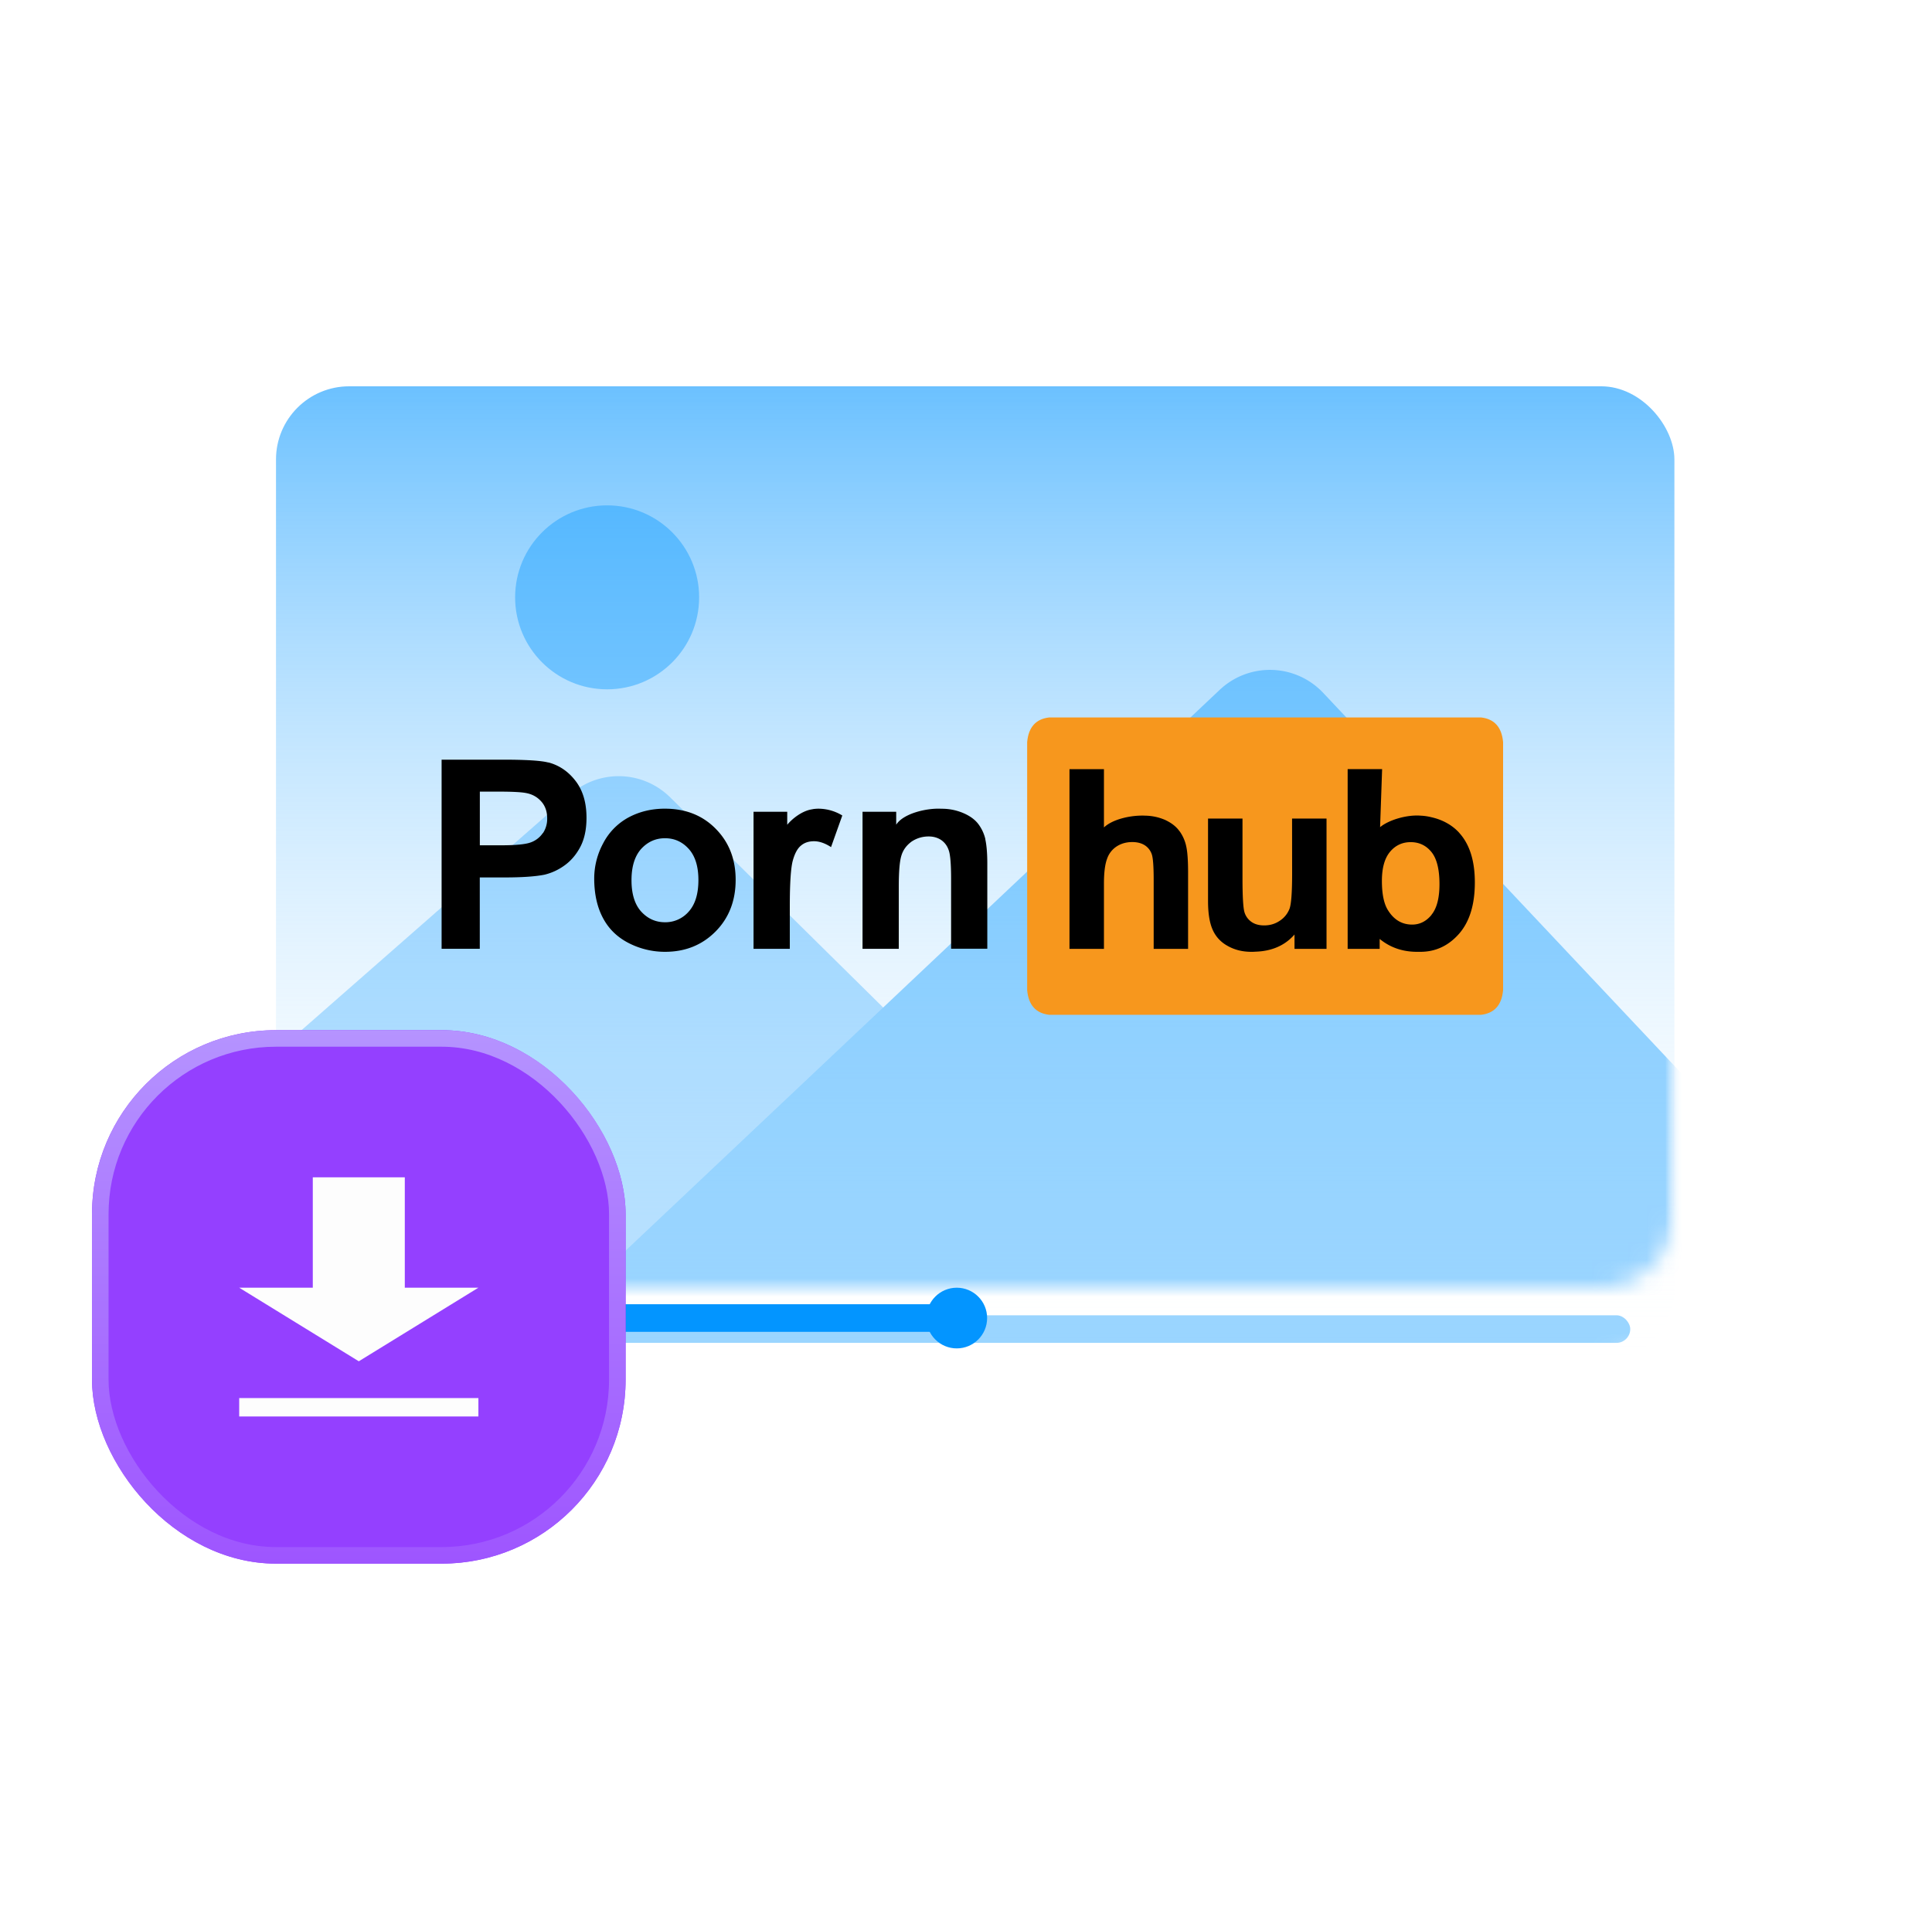
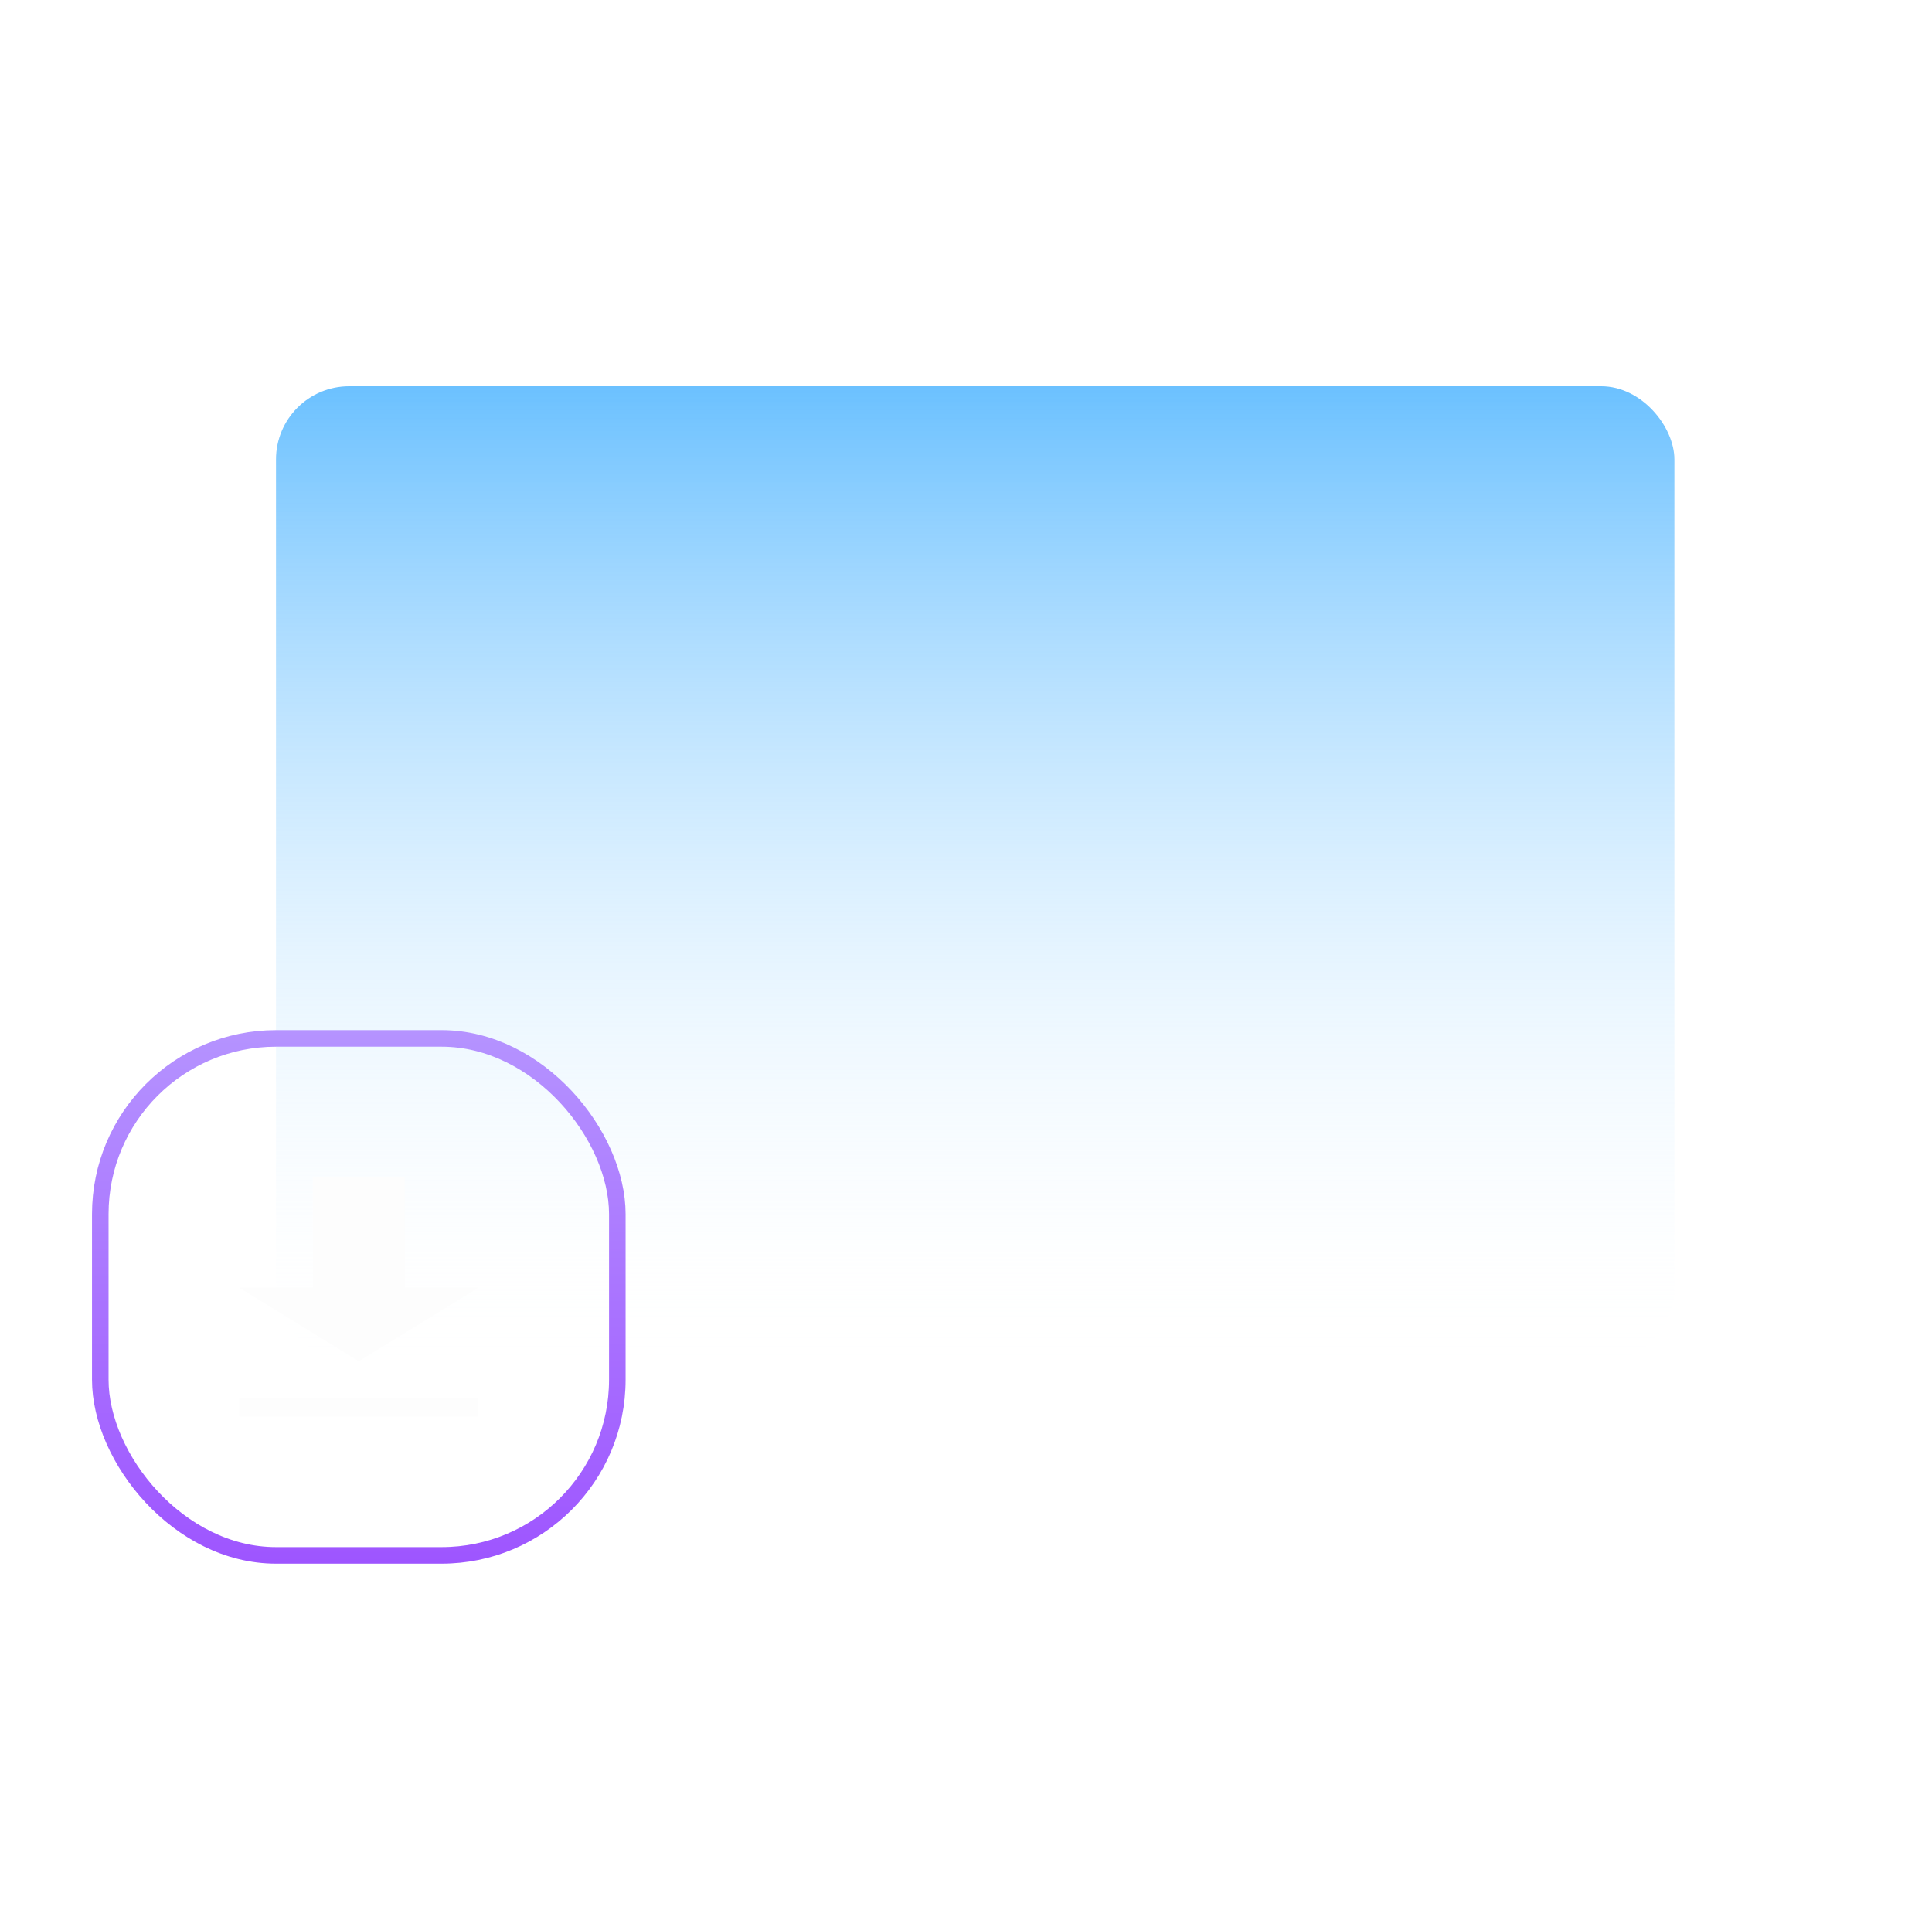
<svg xmlns="http://www.w3.org/2000/svg" width="105" height="104" fill="none">
  <rect width="82" height="59" x="12" y="18" fill="#fff" rx="5" />
  <rect width="76" height="53" x="15" y="21" fill="url(#a)" rx="3.976" />
  <mask id="b" width="76" height="53" x="15" y="21" maskUnits="userSpaceOnUse" style="mask-type:alpha">
-     <rect width="76" height="53" x="15" y="21" fill="#D9D9D9" rx="4" />
-   </mask>
+     </mask>
  <g mask="url(#b)">
    <g opacity=".4">
      <mask id="c" width="76" height="49" x="15" y="21" maskUnits="userSpaceOnUse" style="mask-type:alpha">
        <rect width="76" height="49" x="15" y="21" fill="#D9D9D9" rx="4" />
      </mask>
      <g mask="url(#c)">
        <g filter="url(#d)" opacity=".7">
-           <path fill="#0395FF" d="M66.373 72.902H-2.88L31.002 43.18a3.976 3.976 0 0 1 5.415.159l29.956 29.563Z" />
-         </g>
+           </g>
        <g filter="url(#e)">
          <path fill="#0395FF" d="M101.636 72.903H28.793L66.289 37.5a3.976 3.976 0 0 1 5.624.165l30.808 32.724c.896.951.221 2.513-1.085 2.513Z" />
        </g>
        <g filter="url(#f)">
          <circle cx="32.996" cy="32.472" r="5" fill="#0395FF" />
        </g>
      </g>
    </g>
    <path fill="#F7971D" d="M80.486 39H57.028c-.729.081-1.132.527-1.204 1.343v13.48c.072.813.472 1.258 1.197 1.343h23.472c.725-.085 1.125-.53 1.197-1.343v-13.48c-.072-.813-.475-1.262-1.204-1.343Z" />
    <path fill="#000" d="M79.312 45.278c-.397-.44-.934-.722-1.516-.852a2.875 2.875 0 0 0-.572-.085c-.771-.065-1.757.237-2.219.624l.11-3.155h-1.873v9.771h1.74v-.54c.4.326 1.041.7 2.027.7h.185c.823 0 1.523-.325 2.098-.976.576-.657.862-1.587.862-2.797 0-1.171-.28-2.066-.845-2.69m-1.51 4.456c-.286.351-.64.527-1.053.527-.537 0-.97-.247-1.292-.748-.234-.348-.351-.892-.351-1.627 0-.709.15-1.236.446-1.587.292-.348.67-.52 1.118-.52.456 0 .833.175 1.126.533.293.358.439.943.439 1.75 0 .761-.146 1.317-.436 1.669m-7.572-2.245c0 1.009-.046 1.65-.14 1.91a1.36 1.36 0 0 1-.52.65c-.26.179-.544.26-.862.26-.28 0-.511-.065-.693-.195a.985.985 0 0 1-.377-.53c-.066-.228-.105-.833-.105-1.831v-3.253h-1.873v4.489c0 .663.084 1.184.254 1.561.169.377.442.673.82.878.377.212.803.316 1.28.316.072 0 .14 0 .212-.007 1.197-.032 1.822-.576 2.134-.933v.78h1.74v-7.084h-1.873l.003 2.99Zm-6.115-2.293c-.173-.25-.433-.455-.78-.618a2.822 2.822 0 0 0-1.042-.234h-.02c-.79-.042-1.798.189-2.27.64v-3.17h-1.873v9.77h1.873v-3.545c0-.595.056-1.047.17-1.35a1.3 1.3 0 0 1 .536-.683c.244-.153.52-.228.833-.228.273 0 .5.059.683.176a.941.941 0 0 1 .374.478c.072.195.107.67.107 1.412v3.74h1.87v-4.157c0-.63-.032-1.099-.097-1.398a2.18 2.18 0 0 0-.358-.83m-10.561.427a2.191 2.191 0 0 0-.384-.827c-.185-.244-.455-.442-.82-.598a2.968 2.968 0 0 0-1.19-.234c-.787-.046-2.069.253-2.453.868v-.703h-1.83v7.45h1.97v-3.374c0-.833.046-1.399.147-1.71.097-.31.286-.554.553-.749.276-.182.585-.276.923-.276.26 0 .488.065.683.195.186.13.326.312.407.553.085.227.13.748.13 1.554v3.8h1.968V46.95c0-.576-.04-1.019-.11-1.328m-9.381-1.632c-.586.074-1.139.546-1.383.845v-.706h-1.831v7.45h1.971v-2.3c0-1.27.055-2.102.163-2.499.11-.396.26-.67.455-.822.189-.157.423-.228.7-.228.286 0 .591.104.923.319l.612-1.718a2.502 2.502 0 0 0-1.301-.37c-.104 0-.209.01-.31.025m-8.033-.026c-.732 0-1.393.163-1.985.482a3.352 3.352 0 0 0-1.366 1.398 4.034 4.034 0 0 0-.488 1.906c0 .856.163 1.581.488 2.18.319.592.79 1.04 1.412 1.353a4.306 4.306 0 0 0 1.951.462c1.106 0 2.017-.371 2.746-1.106.728-.735 1.09-1.678 1.09-2.807 0-1.116-.358-2.04-1.08-2.772-.716-.731-1.64-1.096-2.765-1.096m1.3 5.588a1.67 1.67 0 0 1-1.294.586c-.514 0-.943-.195-1.3-.586-.349-.39-.521-.96-.521-1.698s.172-1.3.52-1.697c.358-.39.787-.586 1.301-.586.514 0 .944.195 1.295.586.348.39.52.953.52 1.684 0 .749-.172 1.318-.52 1.711ZM29.8 41.452c-.383-.104-1.203-.156-2.471-.156H24v10.279h2.075v-3.877h1.353c.944 0 1.66-.05 2.154-.147a3.046 3.046 0 0 0 1.073-.488c.351-.244.65-.585.878-1.014.228-.43.342-.96.342-1.594 0-.813-.195-1.483-.592-2-.4-.521-.892-.853-1.48-1.009m-.3 3.838a1.335 1.335 0 0 1-.643.504c-.277.108-.823.163-1.643.163h-1.139v-2.918h1.009c.748 0 1.242.026 1.49.075.338.059.617.212.835.456.218.24.326.553.326.923a1.4 1.4 0 0 1-.228.8" />
    <g filter="url(#g)" opacity=".4">
      <rect width="69.6" height="1.5" x="19" y="70.9" fill="#0395FF" rx=".75" />
    </g>
    <rect width="32.4" height="1.5" x="19.152" y="70.9" fill="#0395FF" rx=".75" />
    <circle cx="51.998" cy="71.65" r="1.65" fill="#0395FF" />
  </g>
  <g filter="url(#h)">
-     <rect width="29" height="29" x="5" y="56" fill="#9440FF" rx="10" />
-   </g>
+     </g>
  <rect width="28.1" height="28.1" x="5.45" y="56.45" stroke="url(#i)" stroke-width=".9" rx="9.55" />
  <path fill="#FDFDFD" d="M17 64h5v8h-5zM13 76h13v1H13z" />
  <path fill="#FDFDFD" d="m19.5 74 6.5-4H13l6.5 4Z" />
  <defs>
    <filter id="d" width="69.25" height="30.709" x="-2.879" y="42.193" color-interpolation-filters="sRGB" filterUnits="userSpaceOnUse">
      <feFlood flood-opacity="0" result="BackgroundImageFix" />
      <feBlend in="SourceGraphic" in2="BackgroundImageFix" result="shape" />
      <feColorMatrix in="SourceAlpha" result="hardAlpha" values="0 0 0 0 0 0 0 0 0 0 0 0 0 0 0 0 0 0 127 0" />
      <feOffset />
      <feGaussianBlur stdDeviation="1.5" />
      <feComposite in2="hardAlpha" k2="-1" k3="1" operator="arithmetic" />
      <feColorMatrix values="0 0 0 0 1 0 0 0 0 1 0 0 0 0 1 0 0 0 0.7 0" />
      <feBlend in2="shape" result="effect1_innerShadow_3313_561" />
    </filter>
    <filter id="e" width="74.336" height="36.487" x="28.793" y="36.416" color-interpolation-filters="sRGB" filterUnits="userSpaceOnUse">
      <feFlood flood-opacity="0" result="BackgroundImageFix" />
      <feBlend in="SourceGraphic" in2="BackgroundImageFix" result="shape" />
      <feColorMatrix in="SourceAlpha" result="hardAlpha" values="0 0 0 0 0 0 0 0 0 0 0 0 0 0 0 0 0 0 127 0" />
      <feOffset />
      <feGaussianBlur stdDeviation="2" />
      <feComposite in2="hardAlpha" k2="-1" k3="1" operator="arithmetic" />
      <feColorMatrix values="0 0 0 0 1 0 0 0 0 1 0 0 0 0 1 0 0 0 0.7 0" />
      <feBlend in2="shape" result="effect1_innerShadow_3313_561" />
    </filter>
    <filter id="f" width="10" height="10" x="27.996" y="27.472" color-interpolation-filters="sRGB" filterUnits="userSpaceOnUse">
      <feFlood flood-opacity="0" result="BackgroundImageFix" />
      <feBlend in="SourceGraphic" in2="BackgroundImageFix" result="shape" />
      <feColorMatrix in="SourceAlpha" result="hardAlpha" values="0 0 0 0 0 0 0 0 0 0 0 0 0 0 0 0 0 0 127 0" />
      <feOffset />
      <feGaussianBlur stdDeviation="1.5" />
      <feComposite in2="hardAlpha" k2="-1" k3="1" operator="arithmetic" />
      <feColorMatrix values="0 0 0 0 1 0 0 0 0 1 0 0 0 0 1 0 0 0 0.8 0" />
      <feBlend in2="shape" result="effect1_innerShadow_3313_561" />
    </filter>
    <filter id="g" width="72.002" height="3.9" x="17.8" y="70.3" color-interpolation-filters="sRGB" filterUnits="userSpaceOnUse">
      <feFlood flood-opacity="0" result="BackgroundImageFix" />
      <feColorMatrix in="SourceAlpha" result="hardAlpha" values="0 0 0 0 0 0 0 0 0 0 0 0 0 0 0 0 0 0 127 0" />
      <feOffset dy=".6" />
      <feGaussianBlur stdDeviation=".6" />
      <feComposite in2="hardAlpha" operator="out" />
      <feColorMatrix values="0 0 0 0 0.867 0 0 0 0 0.751 0 0 0 0 0.668 0 0 0 0.28 0" />
      <feBlend in2="BackgroundImageFix" result="effect1_dropShadow_3313_561" />
      <feBlend in="SourceGraphic" in2="effect1_dropShadow_3313_561" result="shape" />
    </filter>
    <filter id="h" width="29" height="29" x="5" y="56" color-interpolation-filters="sRGB" filterUnits="userSpaceOnUse">
      <feFlood flood-opacity="0" result="BackgroundImageFix" />
      <feBlend in="SourceGraphic" in2="BackgroundImageFix" result="shape" />
      <feColorMatrix in="SourceAlpha" result="hardAlpha" values="0 0 0 0 0 0 0 0 0 0 0 0 0 0 0 0 0 0 127 0" />
      <feOffset />
      <feGaussianBlur stdDeviation="6.5" />
      <feComposite in2="hardAlpha" k2="-1" k3="1" operator="arithmetic" />
      <feColorMatrix values="0 0 0 0 0.861 0 0 0 0 0.635 0 0 0 0 1 0 0 0 1 0" />
      <feBlend in2="shape" result="effect1_innerShadow_3313_561" />
    </filter>
    <linearGradient id="a" x1="53" x2="53" y1="15" y2="74" gradientUnits="userSpaceOnUse">
      <stop stop-color="#48B2FF" />
      <stop offset="1" stop-color="#fff" stop-opacity="0" />
    </linearGradient>
    <linearGradient id="i" x1="19.5" x2="19.5" y1="56" y2="85" gradientUnits="userSpaceOnUse">
      <stop stop-color="#B593FF" />
      <stop offset="1" stop-color="#9E55FF" />
    </linearGradient>
  </defs>
</svg>